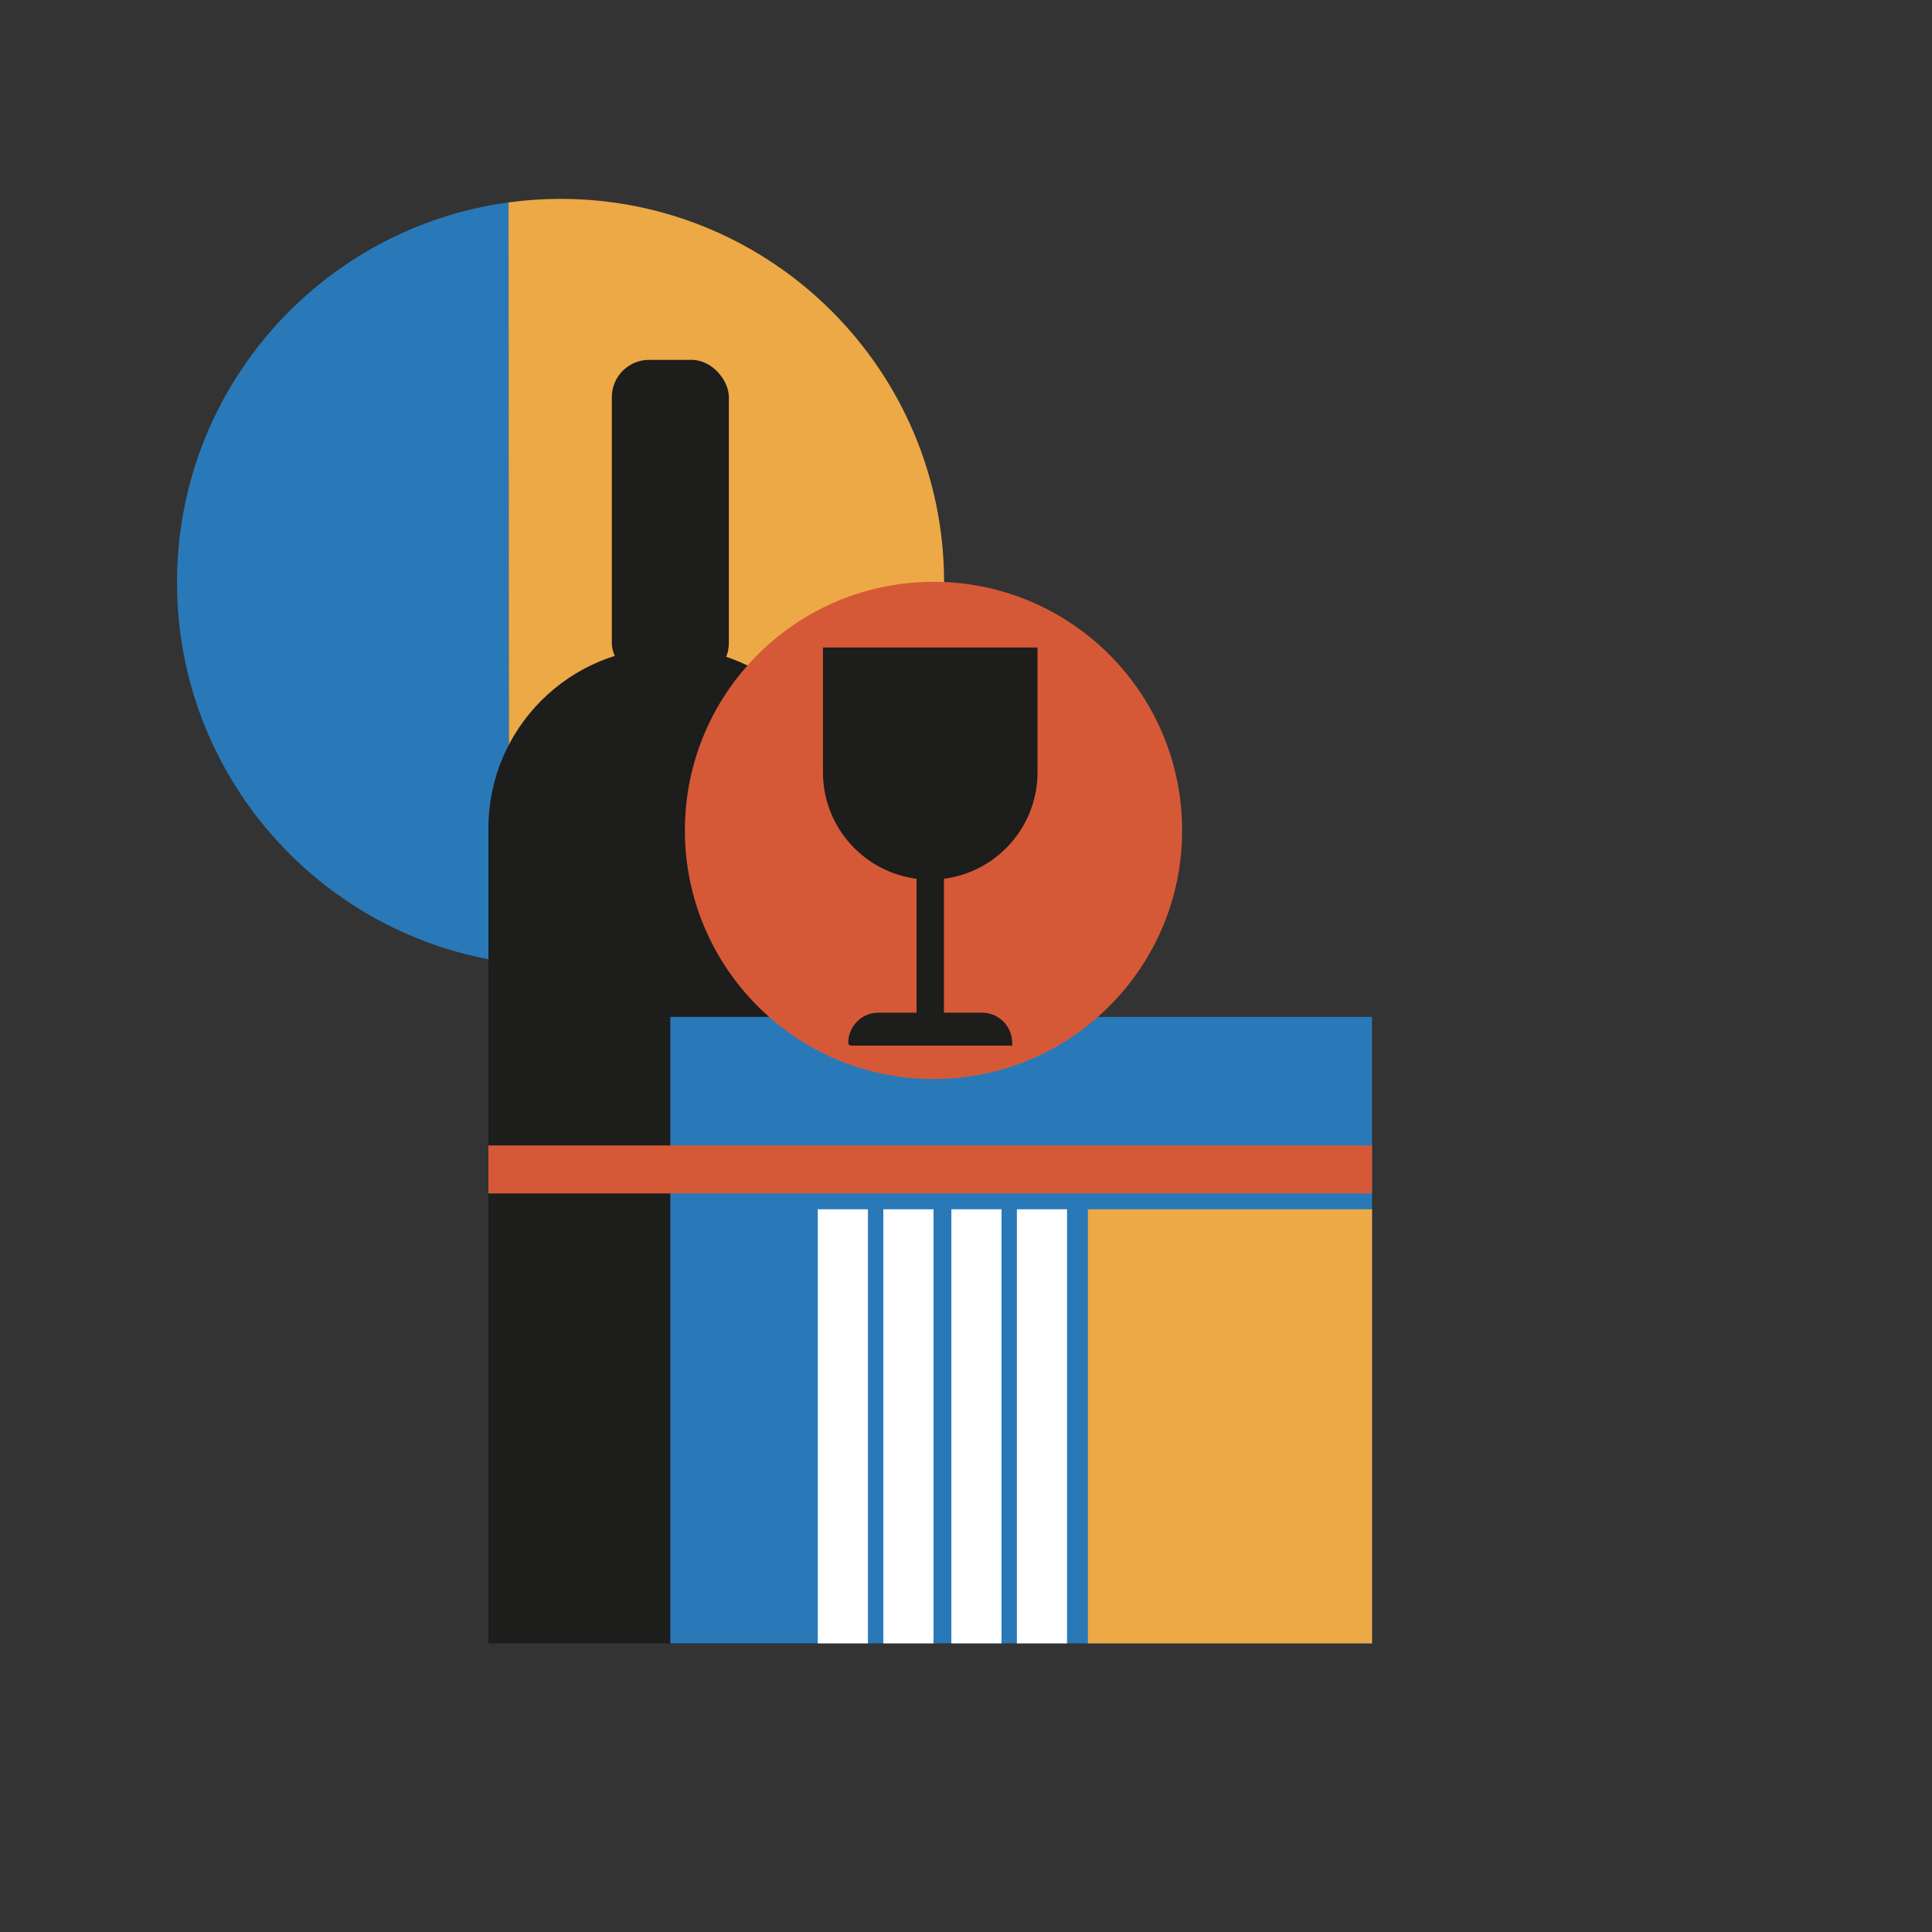
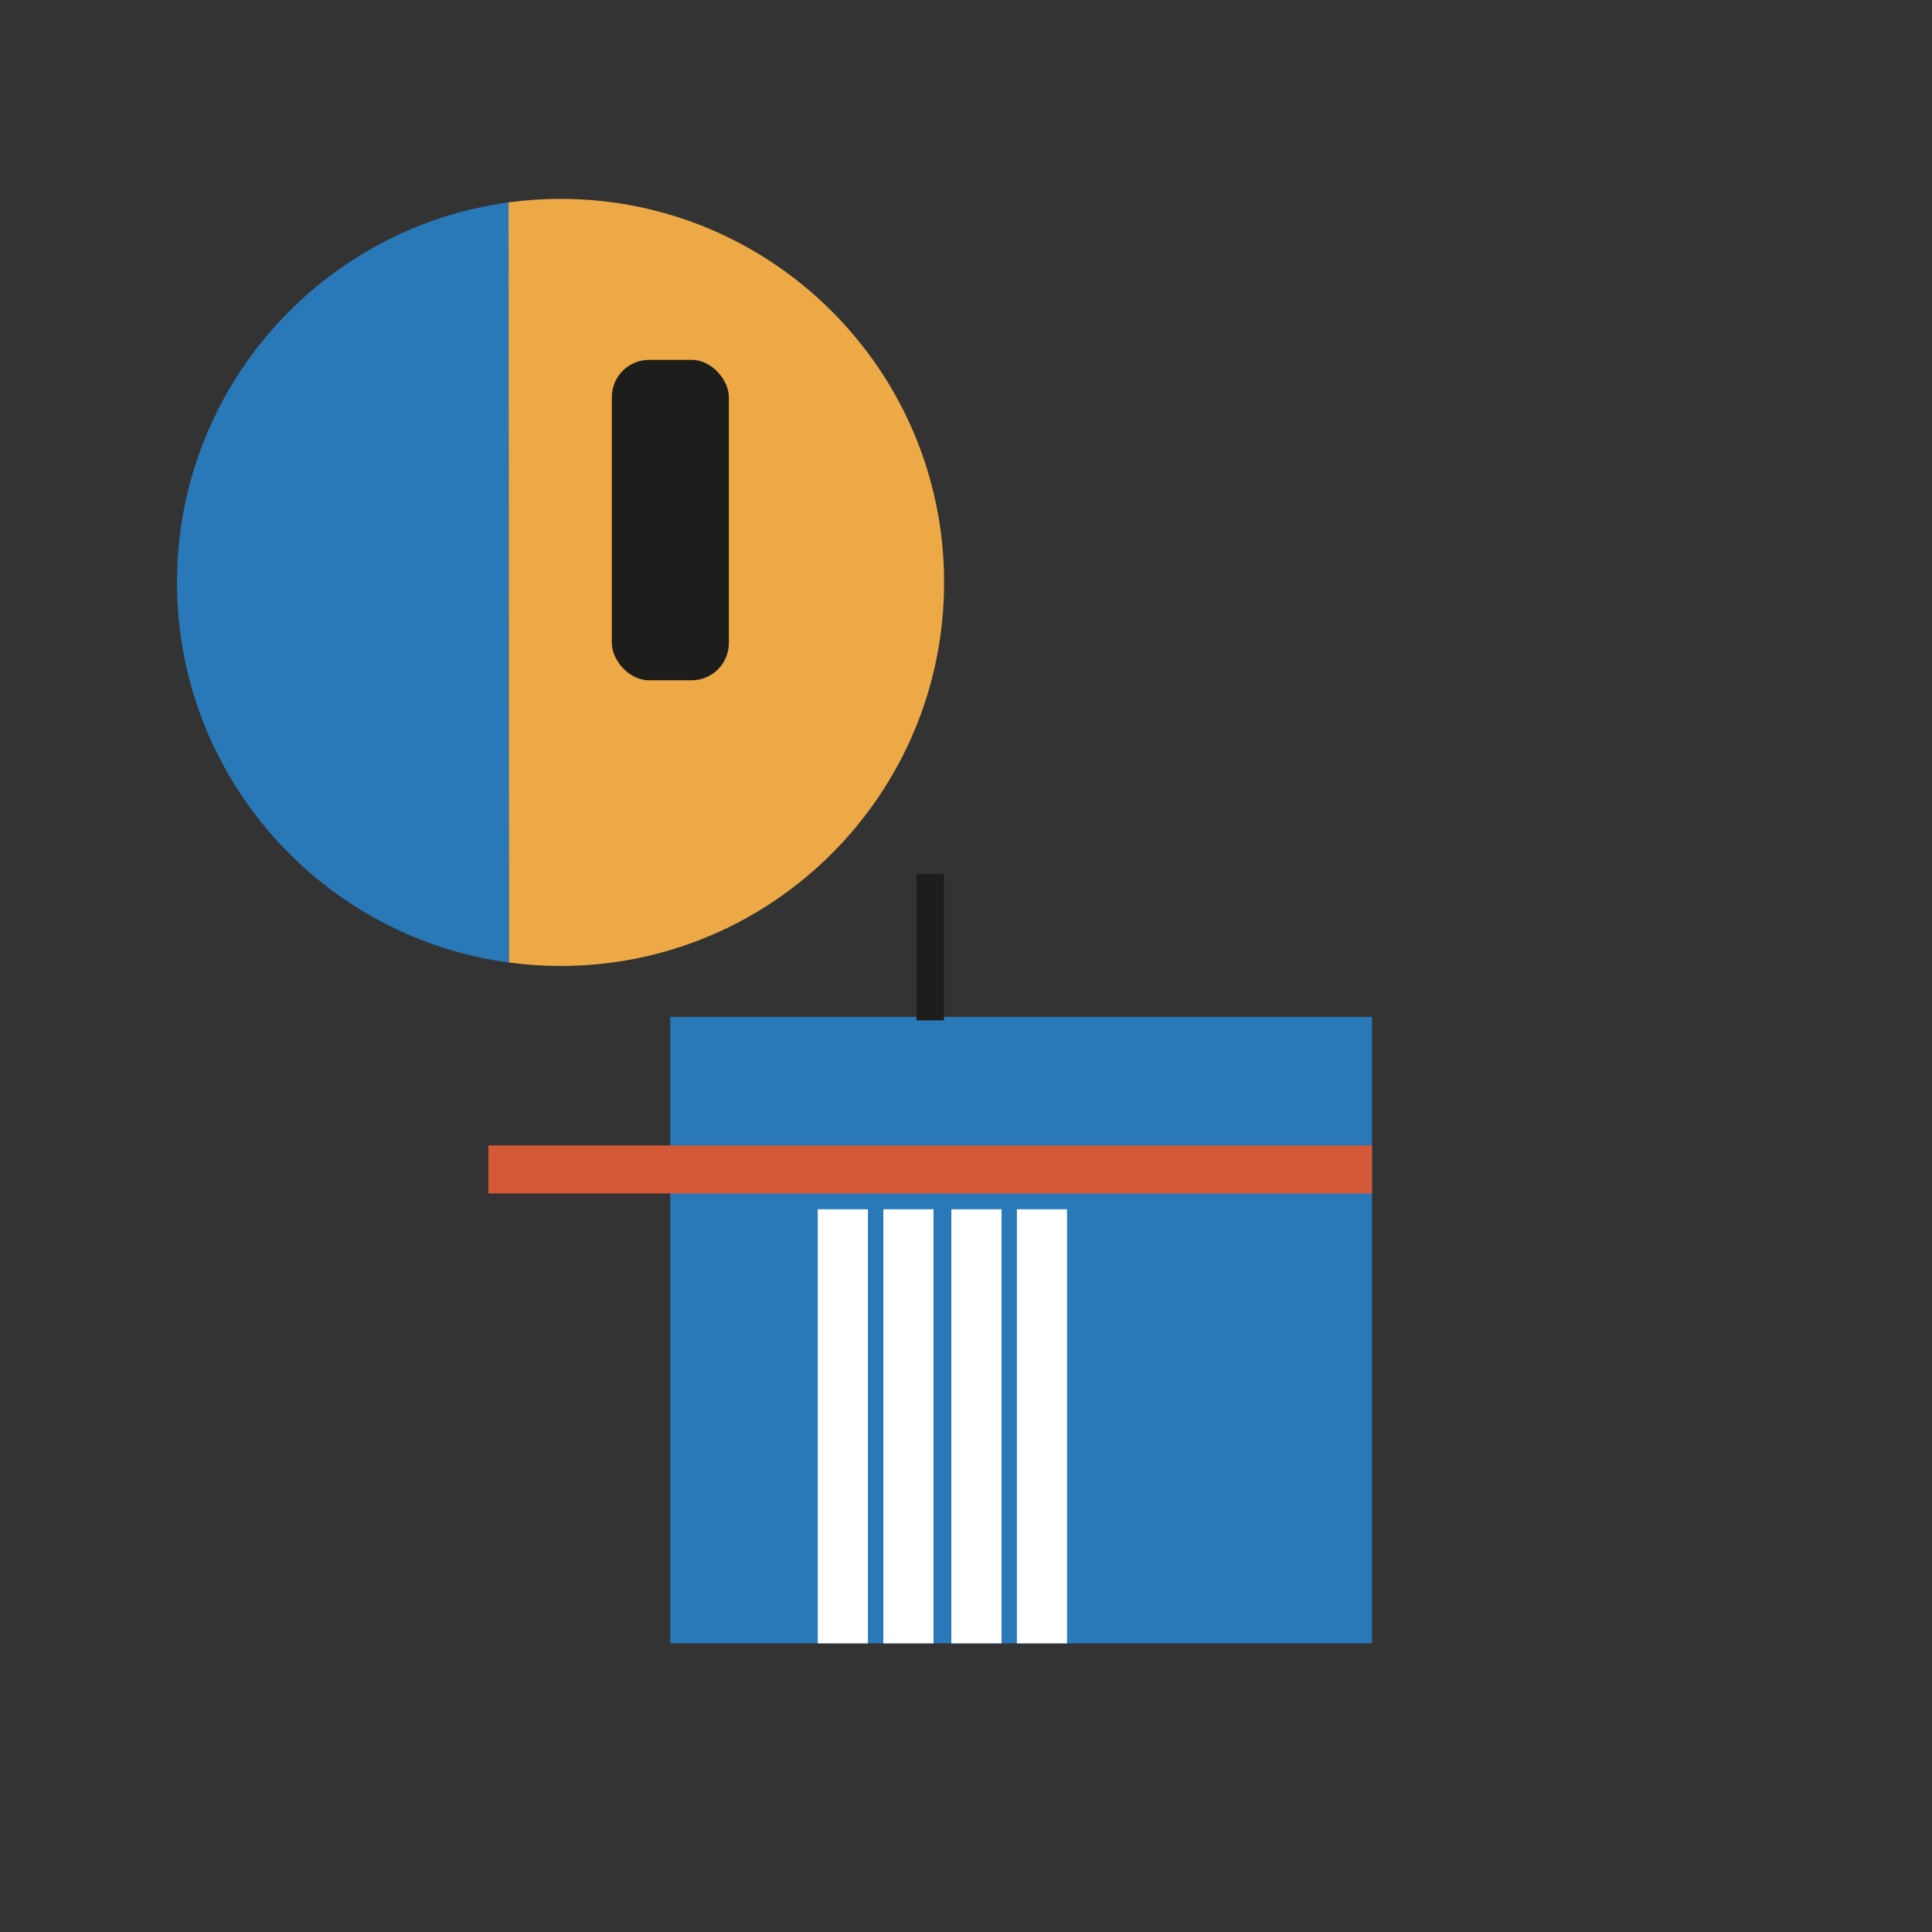
<svg xmlns="http://www.w3.org/2000/svg" viewBox="0 0 500 500" version="1.1" id="Ebene_1">
  <rect x="0" y="0" width="500" height="500" fill="#333333" stroke="none" />
  <defs>
    <style>
      .st0 {
        fill: #d65937;
      }

      .st1 {
        fill: #1d1d1b;
      }

      .st2 {
        fill: #eda946;
      }

      .st3 {
        fill: #fff;
      }

      .st4 {
        fill: #2979b9;
      }
    </style>
  </defs>
  <path d="M131.73,249.11c-48.51-6.52-85.92-48.08-85.92-98.37s37.35-91.79,85.8-98.36" class="st4" />
  <path d="M131.61,52.38c4.4-.6,8.9-.91,13.46-.91,54.82,0,99.26,44.44,99.26,99.26s-44.44,99.26-99.26,99.26c-4.52,0-8.98-.3-13.34-.89" class="st2" />
  <g>
-     <path d="M173.15,167.59h0c25.8,0,46.75,20.95,46.75,46.75v210.96h-93.5v-210.96c0-25.8,20.95-46.75,46.75-46.75Z" class="st1" />
    <rect ry="9.65" rx="9.65" height="82.93" width="30.29" y="93.13" x="158.34" class="st1" />
  </g>
  <rect height="162.12" width="181.6" y="263.17" x="173.48" class="st4" />
-   <rect height="112.34" width="73.53" y="312.96" x="281.55" class="st2" />
  <rect height="112.34" width="12.98" y="312.96" x="246.21" class="st3" />
  <rect height="112.34" width="12.98" y="312.96" x="263.17" class="st3" />
  <rect height="112.34" width="12.98" y="312.96" x="211.64" class="st3" />
  <rect height="112.34" width="12.98" y="312.96" x="228.61" class="st3" />
  <rect height="12.42" width="228.68" y="296.44" x="126.4" class="st0" />
-   <circle r="64.34" cy="214.91" cx="241.59" class="st0" />
-   <path transform="translate(481.49 395.24) rotate(-180)" d="M240.74,167.59h0c15.32,0,27.77,12.44,27.77,27.77v32.31h-55.53v-32.31c0-15.32,12.44-27.77,27.77-27.77Z" class="st1" />
  <rect transform="translate(481.49 490.28) rotate(180)" height="37.87" width="7.09" y="226.21" x="237.2" class="st1" />
-   <path transform="translate(481.49 532.69) rotate(-180)" d="M219.54,262.08h41.69c.4,0,.73.33.73.73h0c0,4.3-3.49,7.8-7.8,7.8h-26.82c-4.3,0-7.8-3.49-7.8-7.8v-.73h0Z" class="st1" />
</svg>